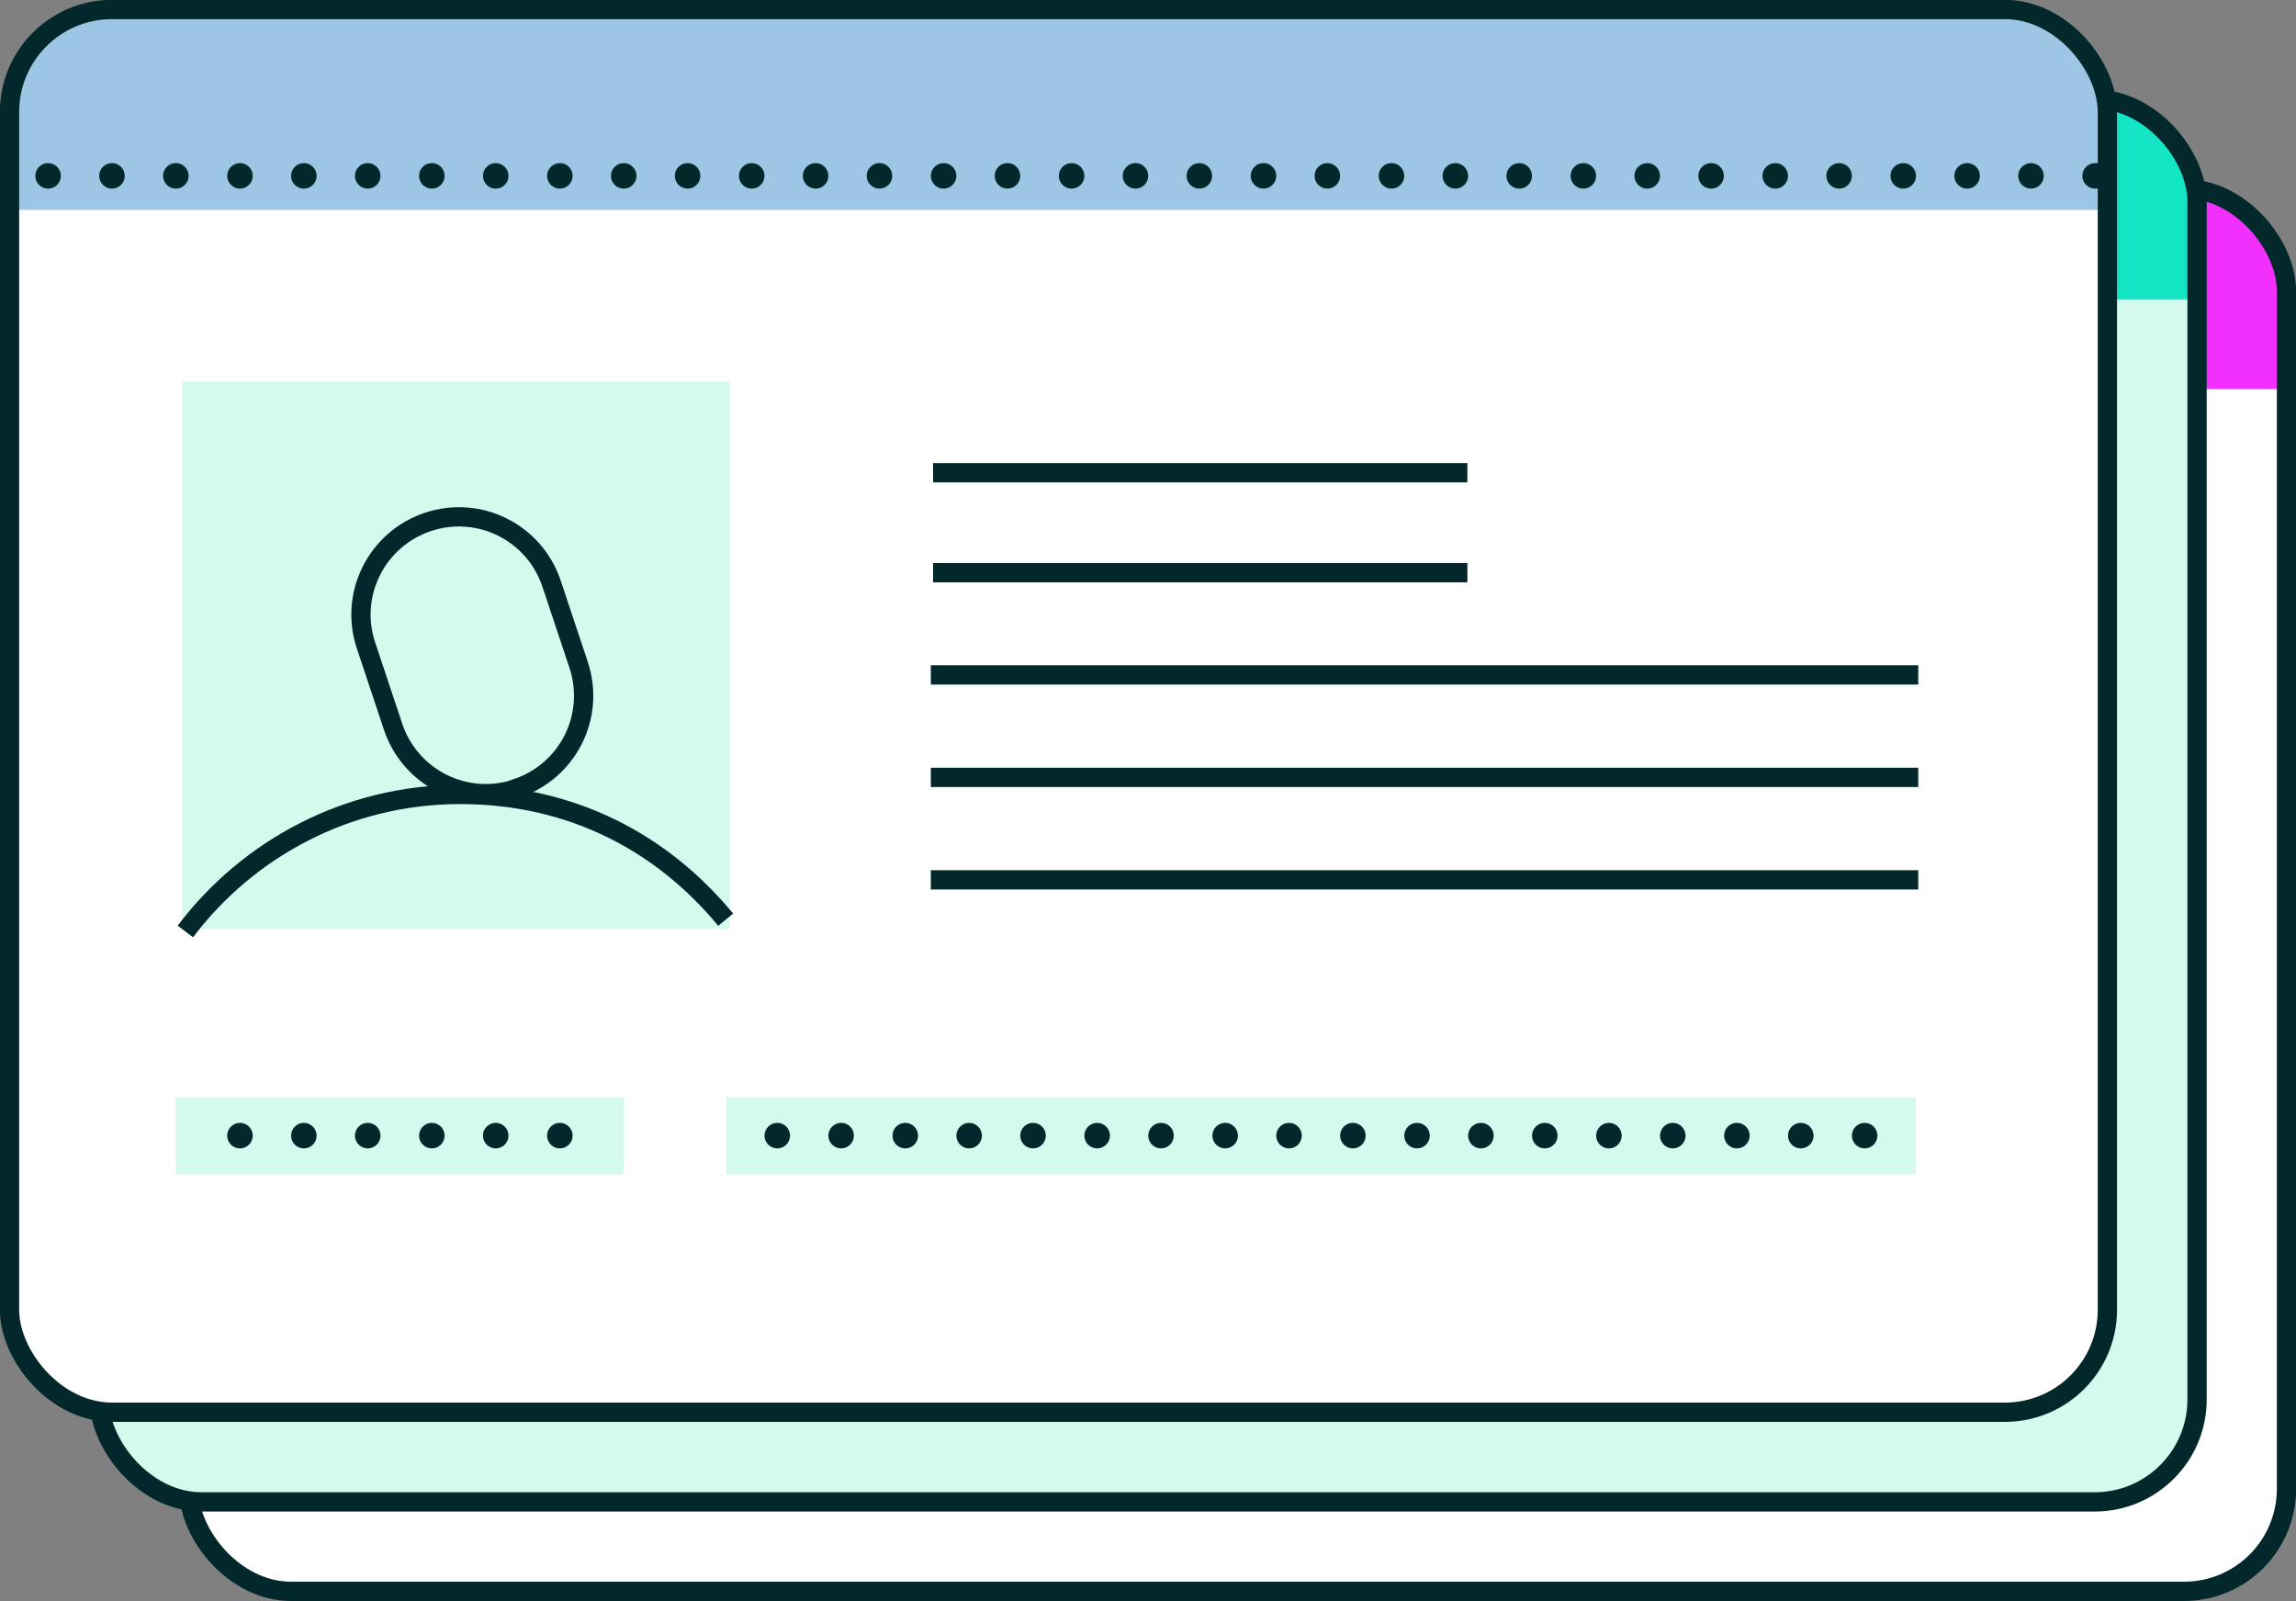
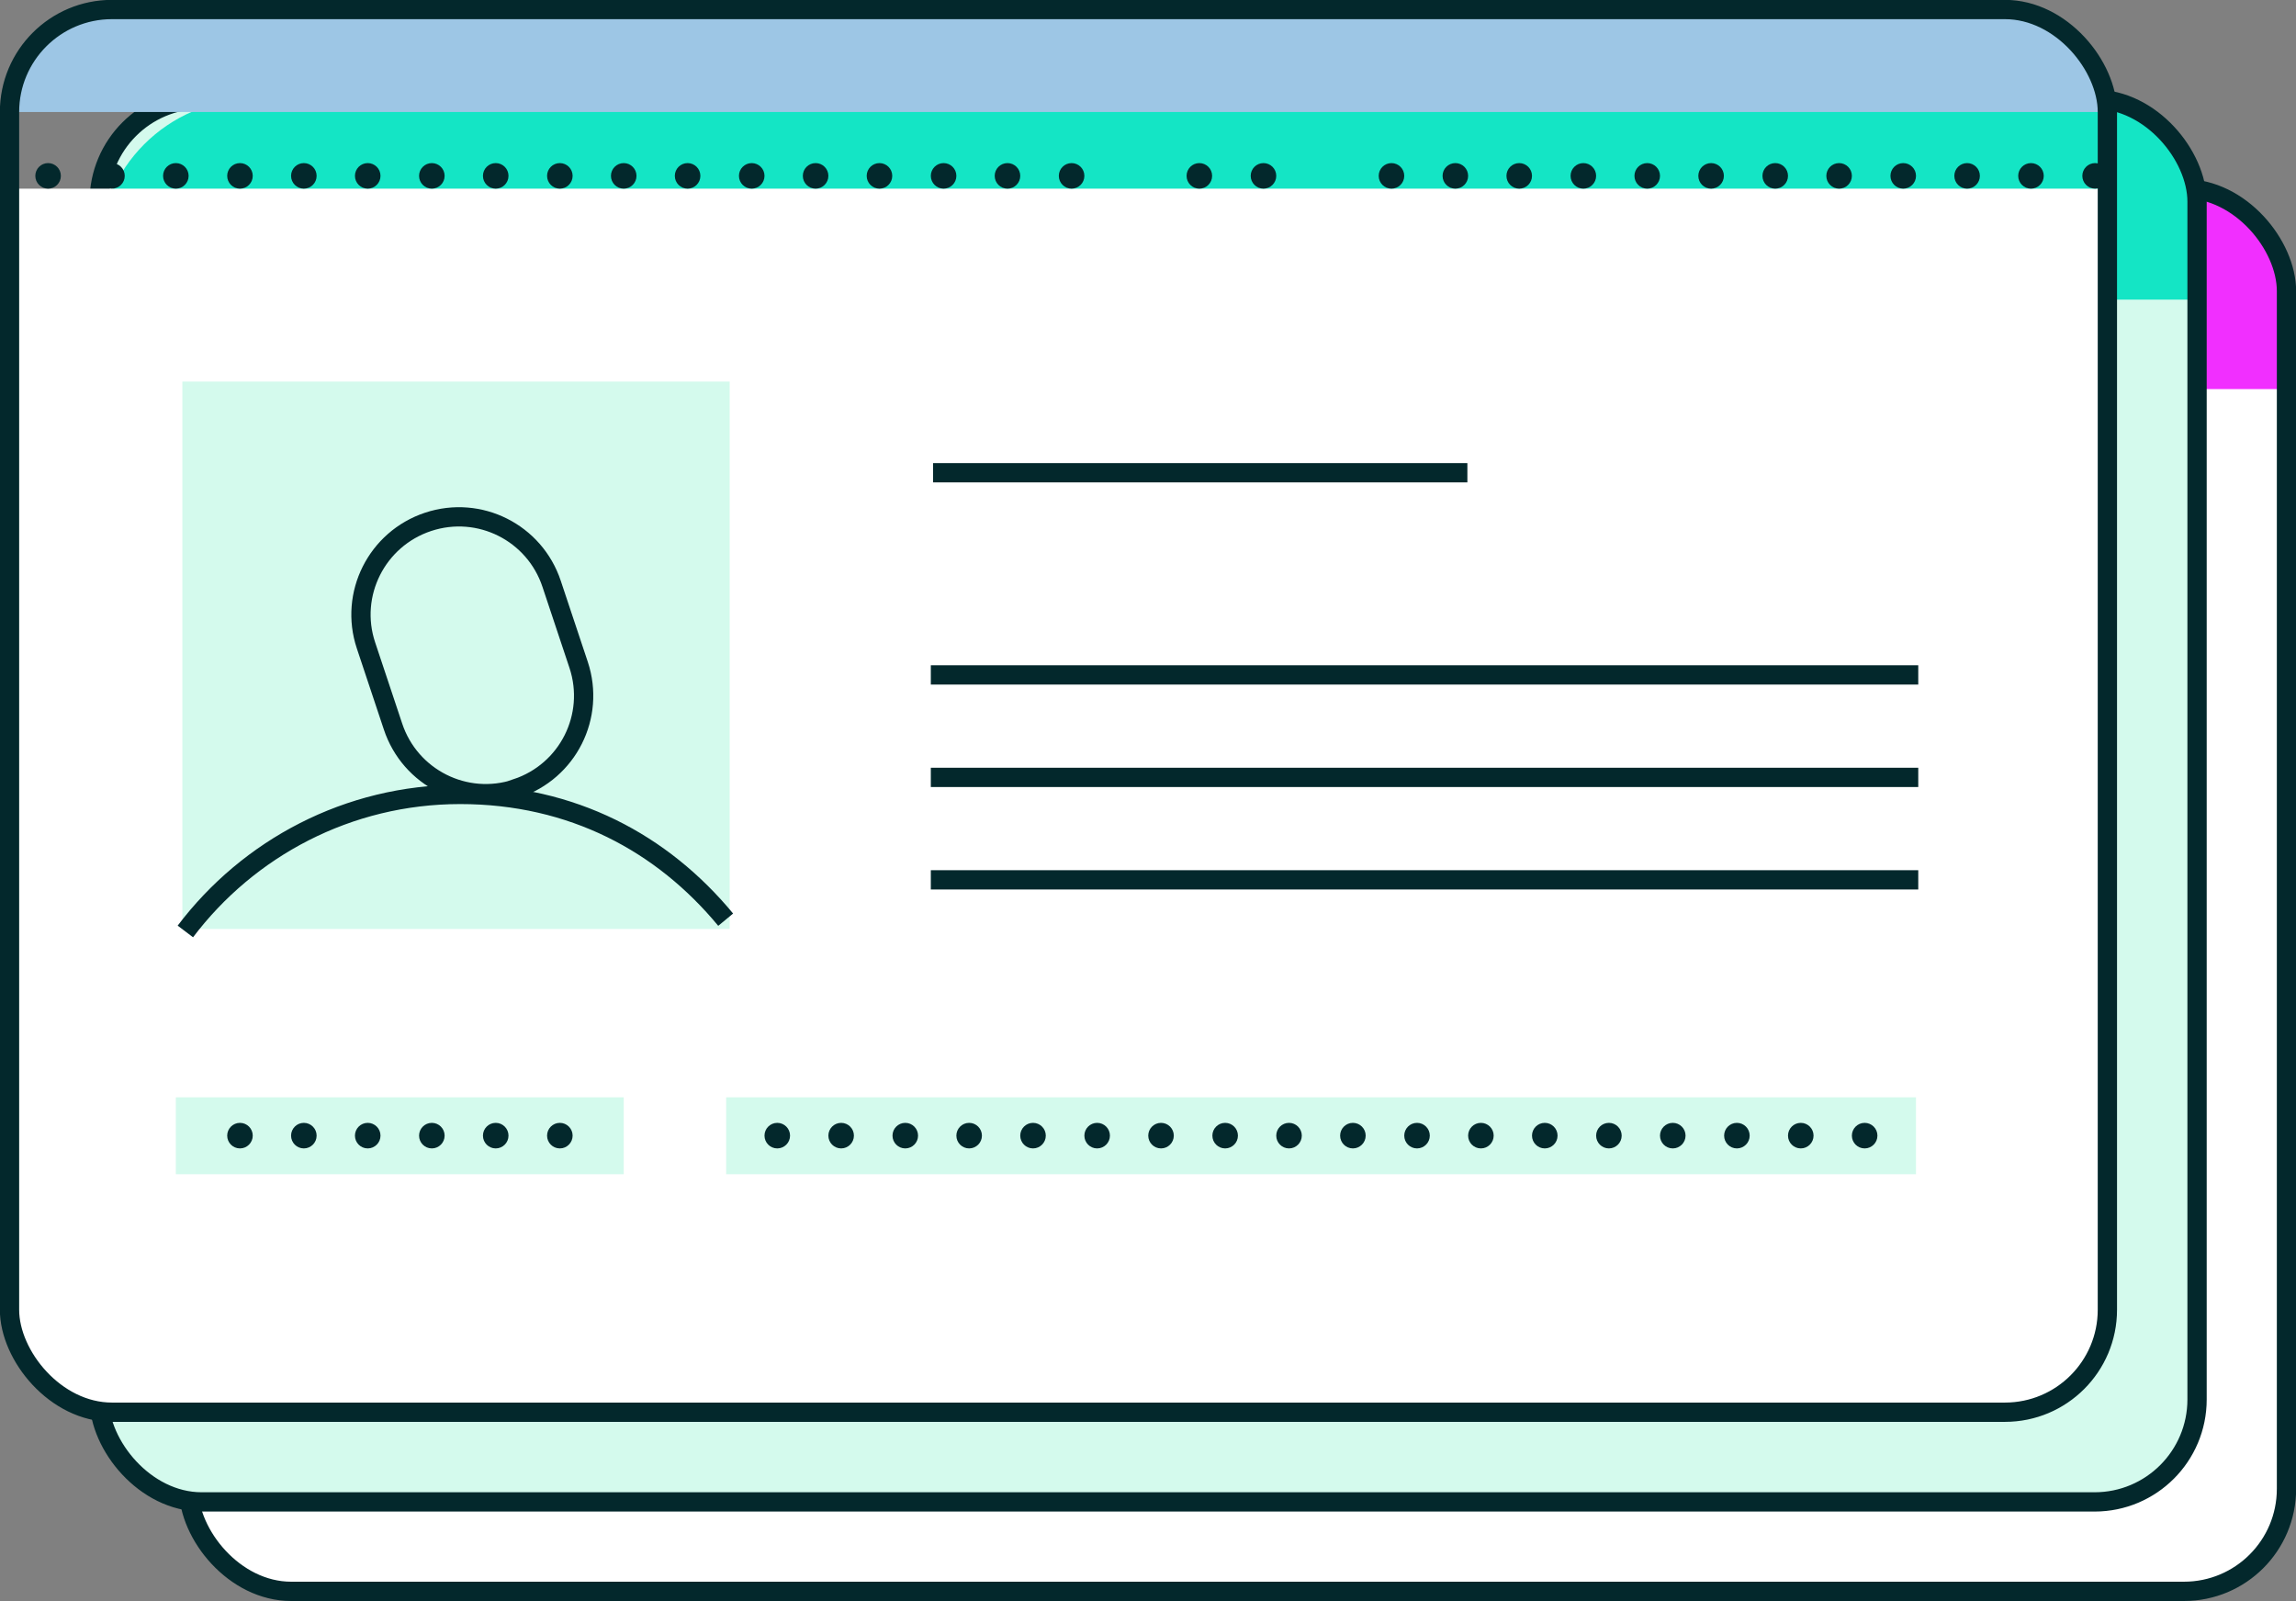
<svg xmlns="http://www.w3.org/2000/svg" id="Layer_2" data-name="Layer 2" width="91.66" height="63.91" viewBox="0 0 91.66 63.91">
  <rect x="0" y="0" width="91.66" height="63.91" fill="#808080" stroke="none" />
  <defs>
    <style>
      .cls-1, .cls-2, .cls-3, .cls-4, .cls-5 {
        stroke: #03282c;
        stroke-width: .77px;
      }

      .cls-1, .cls-2, .cls-6, .cls-4 {
        fill: none;
      }

      .cls-7 {
        fill: #03282c;
      }

      .cls-7, .cls-6, .cls-8, .cls-9, .cls-10, .cls-11, .cls-12 {
        stroke-width: 0px;
      }

      .cls-2, .cls-3, .cls-4, .cls-5 {
        stroke-miterlimit: 10;
      }

      .cls-13 {
        clip-path: url(#clippath-2);
      }

      .cls-3, .cls-9 {
        fill: #d4faed;
      }

      .cls-14 {
        clip-path: url(#clippath-6);
      }

      .cls-8, .cls-5 {
        fill: #14e5c5;
      }

      .cls-15 {
        clip-path: url(#clippath-1);
      }

      .cls-16 {
        clip-path: url(#clippath-4);
      }

      .cls-10 {
        fill: #9dc6e5;
      }

      .cls-17 {
        clip-path: url(#clippath);
      }

      .cls-4 {
        stroke-linecap: square;
      }

      .cls-18 {
        clip-path: url(#clippath-3);
      }

      .cls-11 {
        fill: #fff;
      }

      .cls-12 {
        fill: #f12fff;
      }

      .cls-19 {
        clip-path: url(#clippath-5);
      }
    </style>
    <clipPath id="clippath">
      <rect class="cls-6" x="15.71" y="50.95" width="15.32" height="3.06" />
    </clipPath>
    <clipPath id="clippath-1">
      <rect class="cls-6" x="37.16" y="50.95" width="45.46" height="3.06" />
    </clipPath>
    <clipPath id="clippath-2">
      <rect class="cls-6" x="12.13" y="47.37" width="15.32" height="3.06" />
    </clipPath>
    <clipPath id="clippath-3">
      <rect class="cls-6" x="33.58" y="47.37" width="45.46" height="3.06" />
    </clipPath>
    <clipPath id="clippath-4">
      <rect class="cls-6" x="8.56" y="43.8" width="15.32" height="3.06" />
    </clipPath>
    <clipPath id="clippath-5">
      <rect class="cls-6" x="30.01" y="43.8" width="45.46" height="3.06" />
    </clipPath>
    <clipPath id="clippath-6">
      <rect class="cls-6" x=".89" y="5.49" width="83.25" height="3.06" />
    </clipPath>
  </defs>
  <g id="Layer_1-2" data-name="Layer 1">
    <rect class="cls-11" x="7.44" y="7.55" width="84" height="56" rx="4" ry="4" />
    <path class="cls-12" d="M7.53,13.66c0-3.39,2.74-6.13,6.13-6.13h73.53c2.26,0,4.09,1.83,4.09,4.09v3.91H7.53v-1.87Z" />
    <rect class="cls-1" x="7.53" y="7.53" width="83.75" height="55.99" rx="4.09" ry="4.09" />
    <path class="cls-2" d="M43.29,15.71v35.24" />
    <path class="cls-2" d="M76.09,22.38h2.55c1.89,0,3.43,1.54,3.43,3.43v.42c0,1.89-1.54,3.43-3.43,3.43h-2.55v-7.29h0Z" />
    <path class="cls-4" d="M72.74,22.38v7.29" />
    <path class="cls-3" d="M36.28,22.38H14.43v21.85h21.85v-21.85Z" />
    <path class="cls-5" d="M32.05,50.95H14.17v3.06h17.88v-3.06Z" />
    <path class="cls-5" d="M83.64,50.95h-47.5v3.06h47.5v-3.06Z" />
    <path class="cls-2" d="M48.49,22.38h21.33" />
    <path class="cls-2" d="M48.49,26.02h21.33" />
    <path class="cls-2" d="M48.49,29.67h21.33" />
    <path class="cls-2" d="M48.49,33.31h35.24" />
    <path class="cls-2" d="M48.49,36.95h35.24" />
    <path class="cls-2" d="M48.49,40.59h35.24" />
    <path class="cls-2" d="M48.49,44.24h35.24" />
    <path class="cls-2" d="M14.55,44.33c2.51-3.32,6.49-5.47,10.97-5.47s8.08,1.95,10.6,5" />
    <path class="cls-2" d="M27.77,38.64c-2.05.68-4.25-.43-4.93-2.48l-.54-1.62-.54-1.62c-.68-2.05.43-4.25,2.48-4.93,2.05-.68,4.25.43,4.93,2.48l.54,1.62.54,1.62c.68,2.05-.43,4.25-2.48,4.93Z" />
    <g class="cls-17">
      <g>
        <circle class="cls-7" cx="16.73" cy="52.48" r=".51" />
        <circle class="cls-7" cx="19.28" cy="52.48" r=".51" />
        <circle class="cls-7" cx="21.84" cy="52.48" r=".51" />
        <circle class="cls-7" cx="24.39" cy="52.48" r=".51" />
        <circle class="cls-7" cx="26.94" cy="52.48" r=".51" />
        <circle class="cls-7" cx="29.5" cy="52.48" r=".51" />
      </g>
    </g>
    <g class="cls-15">
      <g>
        <circle class="cls-7" cx="38.18" cy="52.48" r=".51" />
        <circle class="cls-7" cx="40.73" cy="52.48" r=".51" />
        <circle class="cls-7" cx="43.29" cy="52.48" r=".51" />
        <circle class="cls-7" cx="45.84" cy="52.48" r=".51" />
        <circle class="cls-7" cx="48.39" cy="52.48" r=".51" />
        <circle class="cls-7" cx="50.95" cy="52.48" r=".51" />
        <circle class="cls-7" cx="53.5" cy="52.48" r=".51" />
        <circle class="cls-7" cx="56.06" cy="52.48" r=".51" />
        <circle class="cls-7" cx="58.61" cy="52.48" r=".51" />
        <circle class="cls-7" cx="61.16" cy="52.48" r=".51" />
        <circle class="cls-7" cx="63.72" cy="52.48" r=".51" />
        <circle class="cls-7" cx="66.27" cy="52.48" r=".51" />
        <circle class="cls-7" cx="68.82" cy="52.48" r=".51" />
        <circle class="cls-7" cx="71.38" cy="52.48" r=".51" />
        <circle class="cls-7" cx="73.93" cy="52.48" r=".51" />
        <circle class="cls-7" cx="76.49" cy="52.48" r=".51" />
        <circle class="cls-7" cx="79.04" cy="52.48" r=".51" />
        <path class="cls-7" d="M81.59,51.97c.28,0,.51.23.51.51s-.23.51-.51.51-.51-.23-.51-.51.23-.51.51-.51Z" />
      </g>
    </g>
    <rect class="cls-9" x="3.96" y="3.96" width="83.75" height="55.99" rx="4.09" ry="4.09" />
    <path class="cls-8" d="M3.96,10.09c0-3.38,2.75-6.13,6.13-6.13h73.53c2.26,0,4.09,1.83,4.09,4.09v3.91H3.96v-1.87Z" />
    <path class="cls-2" d="M39.71,12.13v35.24" />
    <path class="cls-2" d="M72.51,18.81h2.55c1.89,0,3.43,1.54,3.43,3.43v.42c0,1.89-1.54,3.43-3.43,3.43h-2.55v-7.28h0Z" />
    <path class="cls-4" d="M69.17,18.81v7.28" />
    <path class="cls-3" d="M32.71,18.81H10.85v21.85h21.85v-21.85Z" />
    <path class="cls-5" d="M28.48,47.37H10.6v3.06h17.88v-3.06Z" />
    <path class="cls-5" d="M80.06,47.37h-47.5v3.06h47.5v-3.06Z" />
    <path class="cls-2" d="M44.91,18.81h21.33" />
    <path class="cls-2" d="M44.91,22.45h21.33" />
    <path class="cls-2" d="M44.91,26.09h21.33" />
    <path class="cls-2" d="M44.91,29.73h35.24" />
    <path class="cls-2" d="M44.91,33.38h35.24" />
    <path class="cls-2" d="M44.91,37.02h35.24" />
    <path class="cls-2" d="M44.91,40.66h35.24" />
    <path class="cls-2" d="M10.97,40.75c2.51-3.32,6.49-5.47,10.97-5.47s8.08,1.95,10.6,5" />
    <path class="cls-2" d="M24.2,35.06c-2.05.68-4.26-.43-4.93-2.48l-.54-1.62-.54-1.62c-.68-2.05.43-4.26,2.48-4.93,2.04-.68,4.25.43,4.93,2.47l.54,1.62.54,1.62c.68,2.04-.43,4.25-2.47,4.93Z" />
    <g class="cls-13">
      <g>
        <circle class="cls-7" cx="13.15" cy="48.91" r=".51" />
        <circle class="cls-7" cx="15.71" cy="48.91" r=".51" />
        <circle class="cls-7" cx="18.26" cy="48.91" r=".51" />
        <circle class="cls-7" cx="20.81" cy="48.91" r=".51" />
        <circle class="cls-7" cx="23.37" cy="48.91" r=".51" />
        <circle class="cls-7" cx="25.92" cy="48.91" r=".51" />
      </g>
    </g>
    <g class="cls-18">
      <g>
        <circle class="cls-7" cx="34.6" cy="48.91" r=".51" />
        <circle class="cls-7" cx="37.16" cy="48.91" r=".51" />
        <circle class="cls-7" cx="39.71" cy="48.91" r=".51" />
        <circle class="cls-7" cx="42.27" cy="48.91" r=".51" />
        <circle class="cls-7" cx="44.82" cy="48.91" r=".51" />
        <circle class="cls-7" cx="47.37" cy="48.91" r=".51" />
        <circle class="cls-7" cx="49.93" cy="48.91" r=".51" />
        <circle class="cls-7" cx="52.48" cy="48.91" r=".51" />
        <circle class="cls-7" cx="55.03" cy="48.91" r=".51" />
        <circle class="cls-7" cx="57.59" cy="48.91" r=".51" />
        <circle class="cls-7" cx="60.14" cy="48.91" r=".51" />
        <circle class="cls-7" cx="62.7" cy="48.91" r=".51" />
        <circle class="cls-7" cx="65.25" cy="48.91" r=".51" />
        <circle class="cls-7" cx="67.8" cy="48.91" r=".51" />
-         <circle class="cls-7" cx="70.36" cy="48.91" r=".51" />
        <circle class="cls-7" cx="72.91" cy="48.91" r=".51" />
        <circle class="cls-7" cx="75.46" cy="48.91" r=".51" />
        <circle class="cls-7" cx="78.02" cy="48.91" r=".51" />
      </g>
    </g>
    <rect class="cls-1" x="3.96" y="3.96" width="83.75" height="55.99" rx="4.09" ry="4.09" />
    <path class="cls-11" d="M.38,7.53h83.76v44.95c0,2.26-1.83,4.09-4.09,4.09H4.47c-2.26,0-4.09-1.83-4.09-4.09V7.53Z" />
-     <path class="cls-10" d="M.38,4.47C.38,2.21,2.21.38,4.47.38h75.57c2.26,0,4.09,1.83,4.09,4.09v3.91H.38v-3.91Z" />
+     <path class="cls-10" d="M.38,4.47C.38,2.21,2.21.38,4.47.38h75.57c2.26,0,4.09,1.83,4.09,4.09H.38v-3.91Z" />
    <rect class="cls-1" x=".38" y=".38" width="83.75" height="55.99" rx="4.09" ry="4.09" />
    <path class="cls-9" d="M29.13,15.23H7.28v21.85h21.85V15.23Z" />
    <path class="cls-9" d="M24.9,43.8H7.02v3.07h17.88v-3.07Z" />
    <path class="cls-9" d="M76.49,43.8H28.99v3.07h47.5v-3.07Z" />
    <path class="cls-2" d="M37.25,18.87h21.33" />
-     <path class="cls-2" d="M37.25,22.86h21.33" />
    <path class="cls-2" d="M37.16,26.94h39.42" />
    <path class="cls-2" d="M37.16,31.03h39.42" />
    <path class="cls-2" d="M37.16,35.12h39.42" />
    <path class="cls-2" d="M7.4,37.18c2.51-3.32,6.49-5.47,10.97-5.47s8.08,1.95,10.6,5" />
    <path class="cls-2" d="M20.62,31.48c-2.04.68-4.25-.43-4.93-2.48l-.54-1.62-.54-1.62c-.68-2.04.43-4.25,2.48-4.93,2.05-.68,4.25.43,4.93,2.47l.54,1.62.54,1.62c.68,2.05-.43,4.25-2.48,4.93Z" />
    <g class="cls-16">
      <g>
        <circle class="cls-7" cx="9.58" cy="45.33" r=".51" />
        <circle class="cls-7" cx="12.13" cy="45.33" r=".51" />
        <circle class="cls-7" cx="14.68" cy="45.33" r=".51" />
        <circle class="cls-7" cx="17.24" cy="45.33" r=".51" />
        <circle class="cls-7" cx="19.79" cy="45.33" r=".51" />
        <circle class="cls-7" cx="22.35" cy="45.33" r=".51" />
      </g>
    </g>
    <g class="cls-19">
      <g>
        <circle class="cls-7" cx="31.03" cy="45.33" r=".51" />
        <circle class="cls-7" cx="33.58" cy="45.33" r=".51" />
        <circle class="cls-7" cx="36.14" cy="45.33" r=".51" />
        <circle class="cls-7" cx="38.69" cy="45.33" r=".51" />
        <circle class="cls-7" cx="41.24" cy="45.33" r=".51" />
        <circle class="cls-7" cx="43.8" cy="45.33" r=".51" />
        <circle class="cls-7" cx="46.35" cy="45.33" r=".51" />
        <circle class="cls-7" cx="48.91" cy="45.33" r=".51" />
        <circle class="cls-7" cx="51.46" cy="45.33" r=".51" />
        <circle class="cls-7" cx="54.01" cy="45.33" r=".51" />
        <circle class="cls-7" cx="56.57" cy="45.33" r=".51" />
        <circle class="cls-7" cx="59.12" cy="45.33" r=".51" />
        <circle class="cls-7" cx="61.67" cy="45.33" r=".51" />
        <circle class="cls-7" cx="64.23" cy="45.33" r=".51" />
        <circle class="cls-7" cx="66.78" cy="45.33" r=".51" />
        <circle class="cls-7" cx="69.34" cy="45.33" r=".51" />
        <circle class="cls-7" cx="71.89" cy="45.33" r=".51" />
        <circle class="cls-7" cx="74.44" cy="45.33" r=".51" />
      </g>
    </g>
    <g class="cls-14">
      <g>
        <circle class="cls-7" cx="1.92" cy="7.02" r=".51" />
        <circle class="cls-7" cx="4.47" cy="7.02" r=".51" />
        <circle class="cls-7" cx="7.02" cy="7.02" r=".51" />
        <circle class="cls-7" cx="9.58" cy="7.02" r=".51" />
        <circle class="cls-7" cx="12.13" cy="7.02" r=".51" />
        <circle class="cls-7" cx="14.68" cy="7.02" r=".51" />
        <circle class="cls-7" cx="17.24" cy="7.02" r=".51" />
        <circle class="cls-7" cx="19.79" cy="7.02" r=".51" />
        <circle class="cls-7" cx="22.35" cy="7.02" r=".51" />
        <circle class="cls-7" cx="24.9" cy="7.02" r=".51" />
        <circle class="cls-7" cx="27.45" cy="7.02" r=".51" />
        <circle class="cls-7" cx="30.01" cy="7.02" r=".51" />
        <circle class="cls-7" cx="32.56" cy="7.02" r=".51" />
        <circle class="cls-7" cx="35.11" cy="7.02" r=".51" />
        <circle class="cls-7" cx="37.67" cy="7.02" r=".51" />
        <circle class="cls-7" cx="40.22" cy="7.02" r=".51" />
        <circle class="cls-7" cx="42.78" cy="7.02" r=".51" />
-         <circle class="cls-7" cx="45.33" cy="7.02" r=".51" />
        <circle class="cls-7" cx="47.88" cy="7.02" r=".51" />
        <circle class="cls-7" cx="50.44" cy="7.02" r=".51" />
-         <circle class="cls-7" cx="52.99" cy="7.02" r=".51" />
        <circle class="cls-7" cx="55.55" cy="7.02" r=".51" />
        <circle class="cls-7" cx="58.1" cy="7.02" r=".51" />
        <circle class="cls-7" cx="60.65" cy="7.02" r=".51" />
        <circle class="cls-7" cx="63.21" cy="7.02" r=".51" />
        <circle class="cls-7" cx="65.76" cy="7.02" r=".51" />
        <circle class="cls-7" cx="68.31" cy="7.02" r=".51" />
        <circle class="cls-7" cx="70.87" cy="7.02" r=".51" />
        <circle class="cls-7" cx="73.42" cy="7.02" r=".51" />
        <circle class="cls-7" cx="75.98" cy="7.02" r=".51" />
        <circle class="cls-7" cx="78.53" cy="7.02" r=".51" />
        <circle class="cls-7" cx="81.08" cy="7.02" r=".51" />
        <circle class="cls-7" cx="83.64" cy="7.02" r=".51" />
      </g>
    </g>
  </g>
</svg>